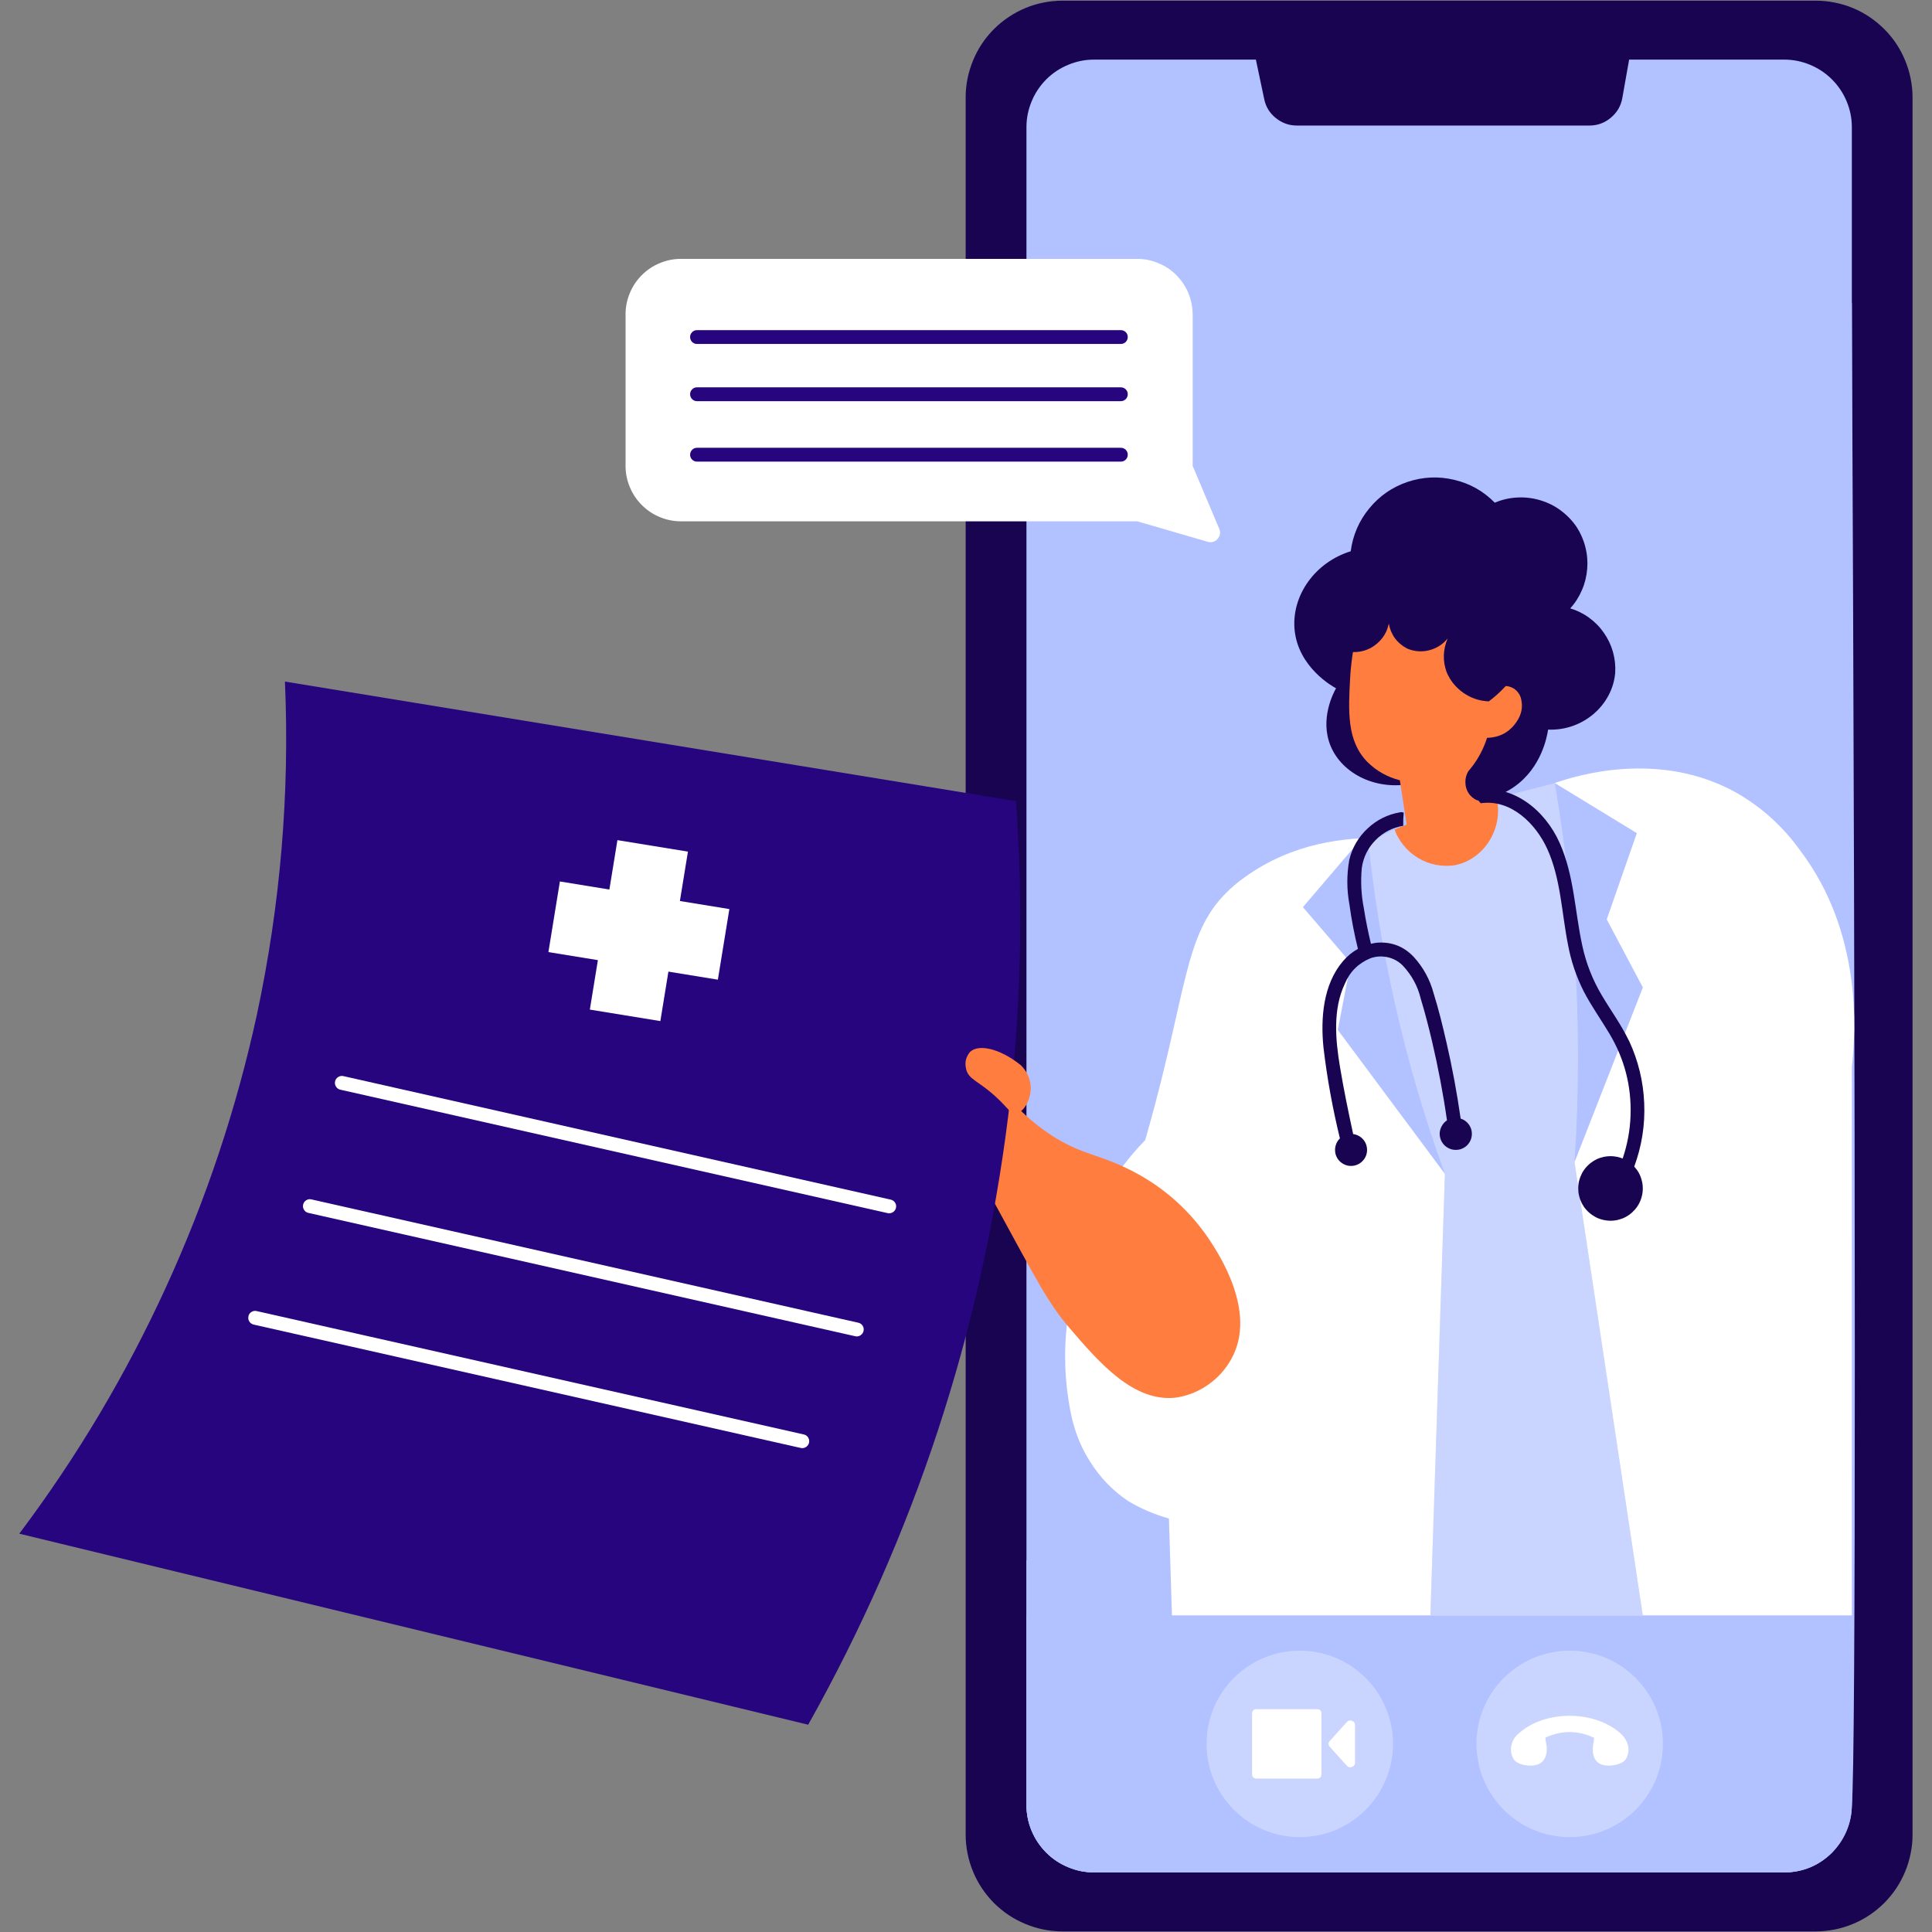
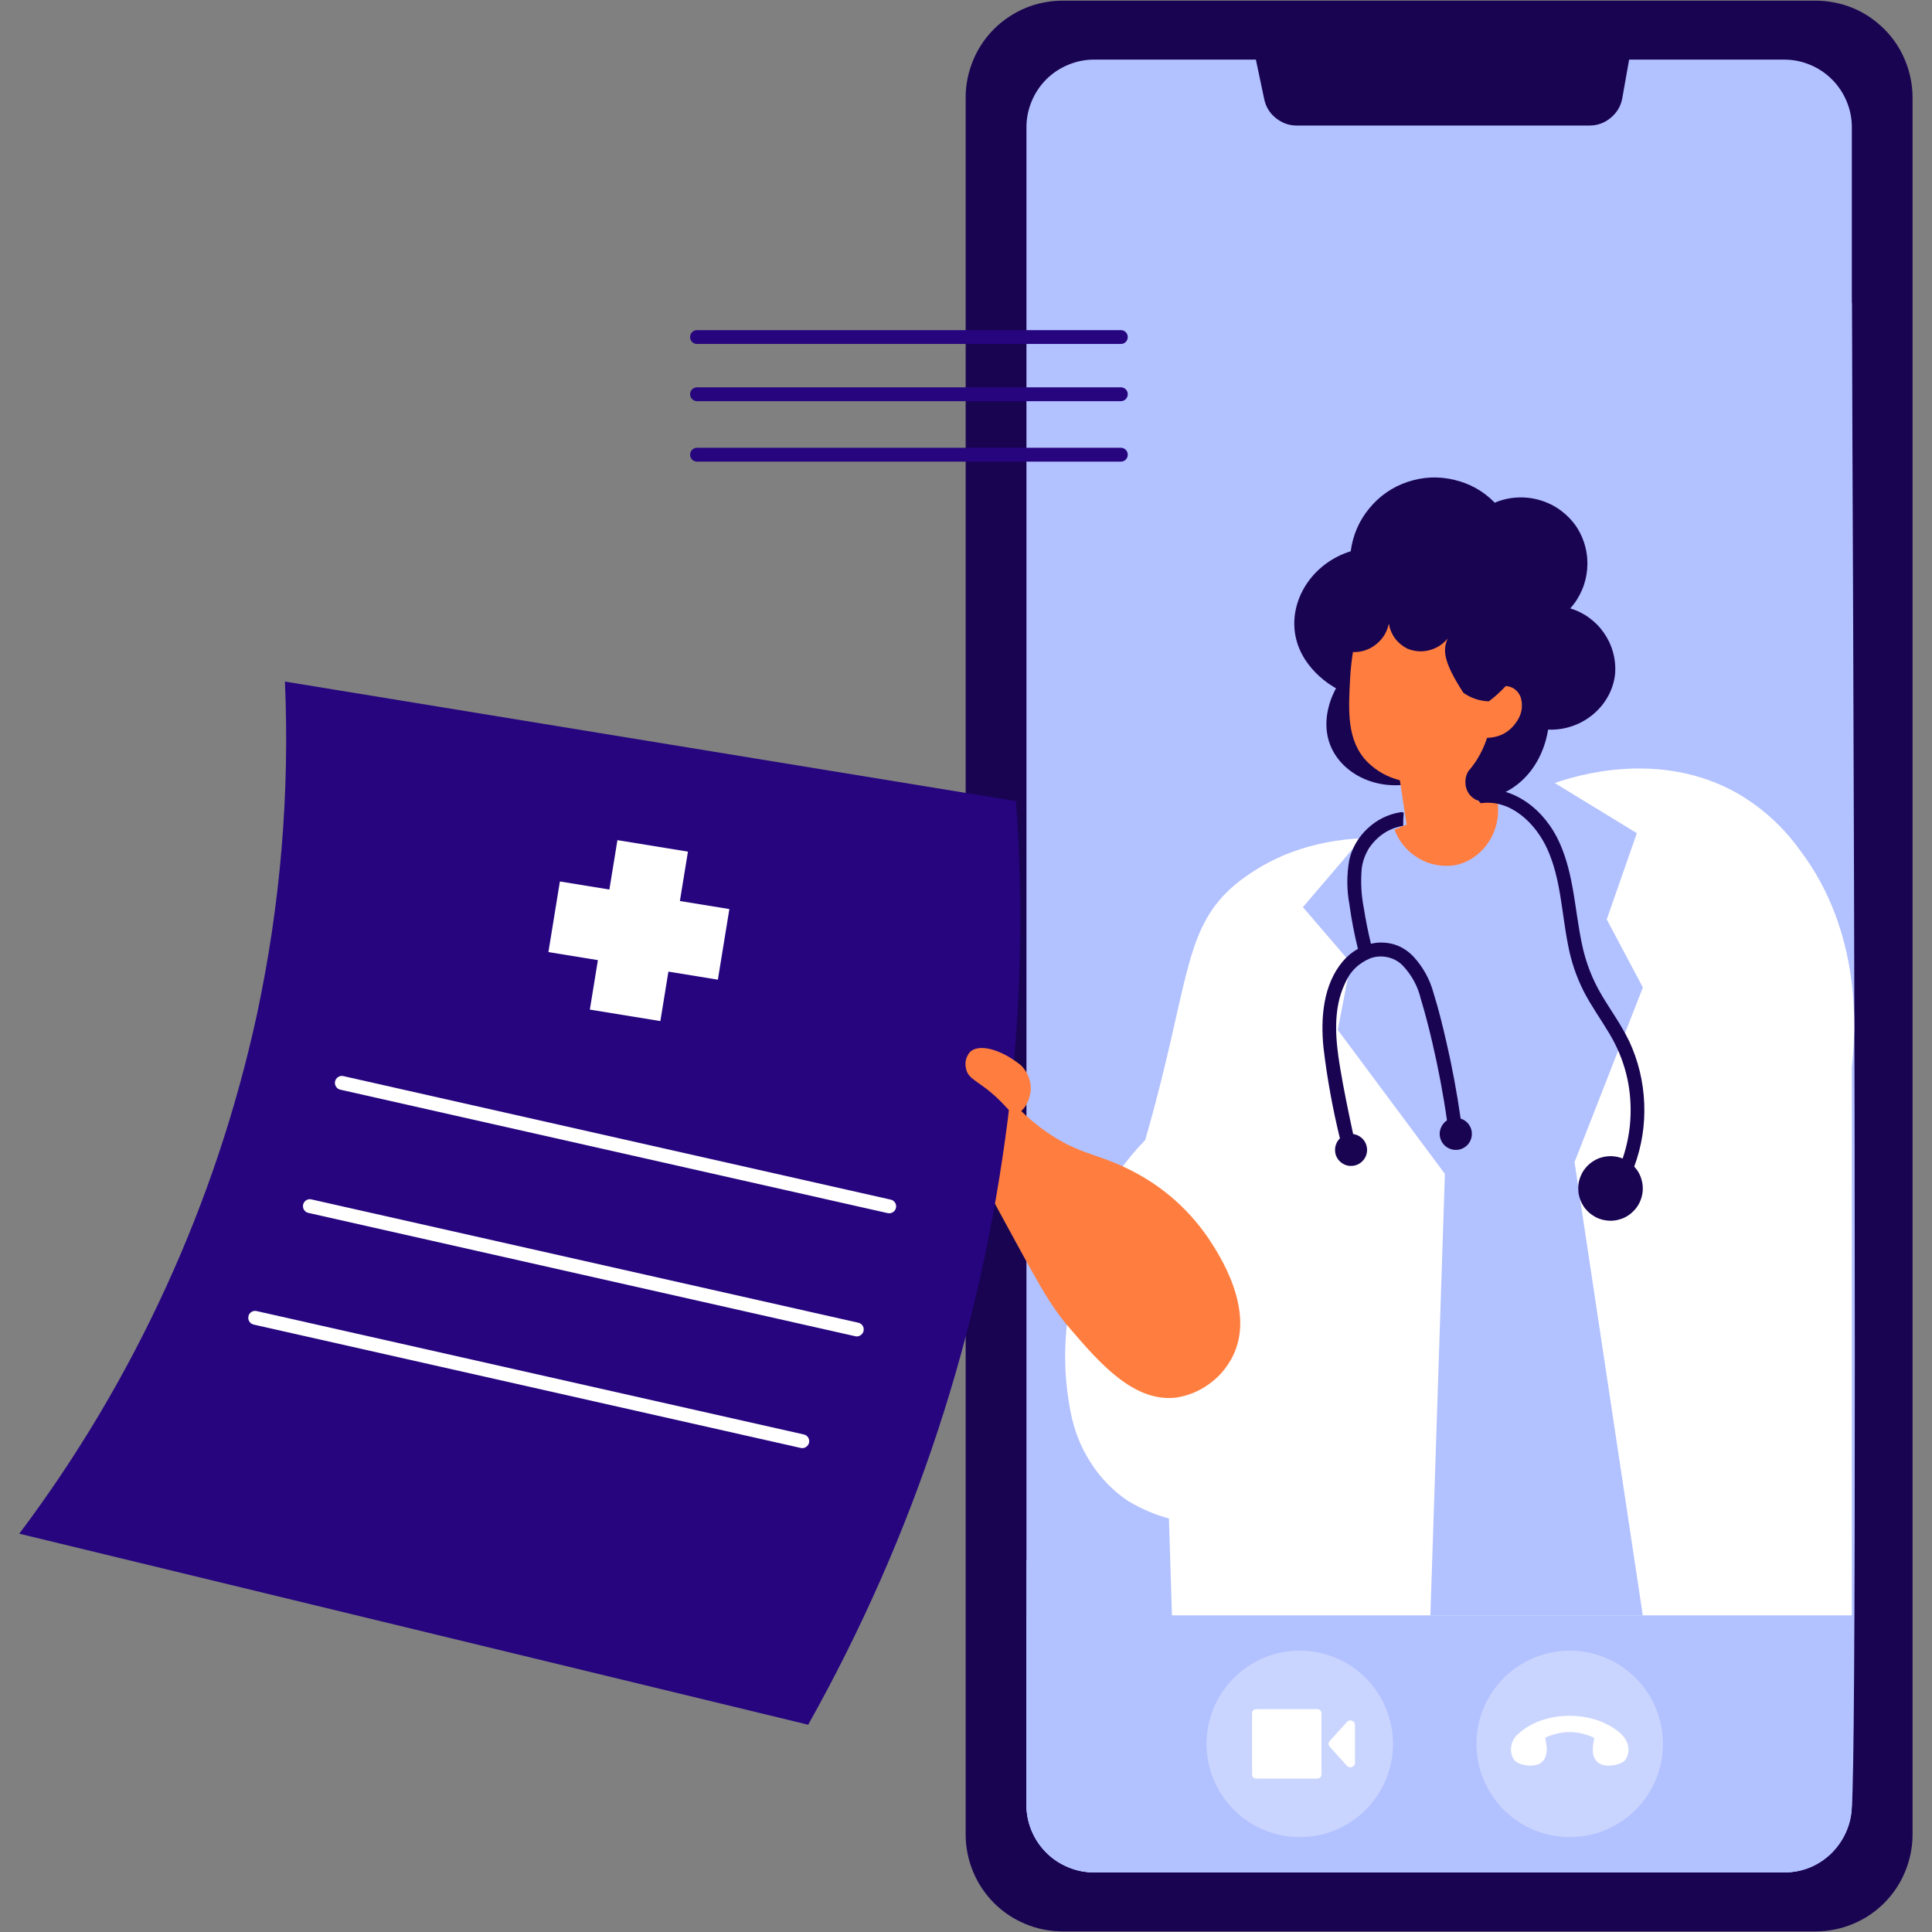
<svg xmlns="http://www.w3.org/2000/svg" width="120" viewBox="0 0 90 90" height="120" preserveAspectRatio="xMidYMid meet">
  <rect x="0" y="0" width="90" height="90" fill="#808080" stroke="none" />
  <defs>
    <filter x="0%" y="0%" width="100%" height="100%" id="49f21573ff" />
    <clipPath id="64d1f76e50">
      <path d="M 44 0 L 89.398 0 L 89.398 90 L 44 90 Z M 44 0 " clip-rule="nonzero" />
    </clipPath>
    <mask id="a262c46795">
      <g filter="url(#49f21573ff)">
        <rect x="-9" width="108" fill="#000000" y="-9" height="108" fill-opacity="0.32" />
      </g>
    </mask>
    <clipPath id="e6cf3868e8">
      <path d="M 1 0.801 L 22.52 0.801 L 22.52 9.922 L 1 9.922 Z M 1 0.801 " clip-rule="nonzero" />
    </clipPath>
    <clipPath id="834682bf85">
      <rect x="0" width="23" y="0" height="10" />
    </clipPath>
    <mask id="fce114311b">
      <g filter="url(#49f21573ff)">
-         <rect x="-9" width="108" fill="#000000" y="-9" height="108" fill-opacity="0.32" />
-       </g>
+         </g>
    </mask>
    <clipPath id="04d671c76a">
      <path d="M 0.359 0.238 L 13.801 0.238 L 13.801 39.359 L 0.359 39.359 Z M 0.359 0.238 " clip-rule="nonzero" />
    </clipPath>
    <clipPath id="ea18ad15f5">
      <rect x="0" width="14" y="0" height="40" />
    </clipPath>
    <clipPath id="612c8f3539">
      <path d="M 0.898 15 L 53 15 L 53 81 L 0.898 81 Z M 0.898 15 " clip-rule="nonzero" />
    </clipPath>
  </defs>
  <g clip-path="url(#64d1f76e50)">
    <path fill="#190452" d="M 89.094 4.527 L 89.094 85.477 C 89.094 85.77 89.062 86.062 89.004 86.352 C 88.945 86.641 88.859 86.922 88.746 87.195 C 88.633 87.465 88.496 87.727 88.332 87.969 C 88.168 88.215 87.98 88.441 87.773 88.652 C 87.562 88.859 87.336 89.047 87.09 89.211 C 86.848 89.375 86.586 89.512 86.316 89.625 C 86.043 89.738 85.762 89.824 85.473 89.883 C 85.184 89.941 84.891 89.969 84.598 89.973 L 49.484 89.973 C 49.188 89.969 48.895 89.941 48.605 89.883 C 48.316 89.824 48.035 89.738 47.766 89.625 C 47.492 89.512 47.234 89.375 46.988 89.211 C 46.742 89.047 46.516 88.859 46.305 88.652 C 46.098 88.441 45.91 88.215 45.746 87.969 C 45.582 87.727 45.445 87.465 45.332 87.195 C 45.219 86.922 45.133 86.641 45.074 86.352 C 45.016 86.062 44.984 85.77 44.984 85.477 L 44.984 4.527 C 44.984 4.23 45.016 3.938 45.074 3.648 C 45.133 3.359 45.219 3.082 45.332 2.809 C 45.445 2.535 45.582 2.277 45.746 2.031 C 45.91 1.785 46.098 1.559 46.305 1.352 C 46.516 1.141 46.742 0.957 46.988 0.793 C 47.234 0.629 47.492 0.488 47.766 0.375 C 48.035 0.262 48.316 0.176 48.605 0.121 C 48.895 0.062 49.188 0.031 49.484 0.031 L 84.598 0.031 C 84.891 0.031 85.184 0.062 85.473 0.121 C 85.762 0.176 86.043 0.262 86.316 0.375 C 86.59 0.488 86.848 0.629 87.094 0.793 C 87.336 0.957 87.562 1.145 87.773 1.352 C 87.98 1.559 88.168 1.785 88.332 2.031 C 88.496 2.277 88.633 2.535 88.746 2.809 C 88.859 3.082 88.945 3.359 89.004 3.652 C 89.062 3.941 89.094 4.23 89.094 4.527 Z M 89.094 4.527 " fill-opacity="1" fill-rule="nonzero" />
  </g>
  <path fill="#b2c1ff" d="M 83.121 2.777 L 75.891 2.777 C 75.785 3.371 75.68 3.973 75.574 4.566 C 75.508 4.938 75.328 5.242 75.039 5.484 C 74.75 5.727 74.418 5.848 74.043 5.848 L 60.41 5.848 C 60.043 5.848 59.719 5.73 59.434 5.5 C 59.145 5.27 58.965 4.973 58.891 4.613 C 58.762 4 58.633 3.387 58.504 2.777 L 50.961 2.777 C 50.543 2.777 50.141 2.859 49.758 3.02 C 49.371 3.18 49.031 3.406 48.738 3.699 C 48.445 3.996 48.215 4.336 48.059 4.719 C 47.898 5.105 47.816 5.504 47.816 5.922 L 47.816 84.078 C 47.816 84.496 47.895 84.895 48.055 85.281 C 48.215 85.664 48.445 86.004 48.738 86.301 C 49.031 86.594 49.371 86.82 49.758 86.98 C 50.141 87.141 50.543 87.223 50.961 87.223 L 83.121 87.223 C 83.539 87.223 83.938 87.141 84.324 86.98 C 84.707 86.82 85.047 86.594 85.34 86.301 C 85.637 86.004 85.863 85.664 86.023 85.281 C 86.184 84.895 86.266 84.496 86.266 84.078 L 86.266 5.922 C 86.266 5.504 86.184 5.105 86.023 4.719 C 85.863 4.336 85.637 3.996 85.34 3.699 C 85.047 3.406 84.707 3.18 84.324 3.02 C 83.938 2.859 83.539 2.777 83.121 2.777 Z M 83.121 2.777 " fill-opacity="1" fill-rule="nonzero" />
  <path fill="#b2c1ff" d="M 47.816 84.078 C 47.816 84.496 47.898 84.895 48.059 85.281 C 48.215 85.664 48.445 86.004 48.738 86.301 C 49.031 86.594 49.371 86.82 49.758 86.98 C 50.141 87.141 50.543 87.223 50.961 87.223 L 83.121 87.223 C 83.988 87.223 84.73 86.914 85.34 86.301 C 85.895 85.66 86.203 84.922 86.266 84.078 C 86.457 82.227 86.445 53.414 86.266 14.086 C 85.492 18.219 83.723 24.094 79.066 28.926 C 73.195 35.027 67.719 32.816 61.496 39.781 C 60.371 41.039 56.469 45.512 54.984 52.172 C 54.09 56.188 54.75 57.992 53.727 61.973 C 52.453 66.914 49.805 70.492 47.816 72.707 Z M 47.816 84.078 " fill-opacity="1" fill-rule="nonzero" />
  <path fill="#b2c1ff" d="M 86.266 75.25 L 86.266 84.078 C 86.266 84.496 86.184 84.895 86.023 85.281 C 85.863 85.664 85.637 86.004 85.344 86.301 C 85.047 86.594 84.707 86.82 84.324 86.98 C 83.938 87.141 83.539 87.223 83.121 87.223 L 50.961 87.223 C 50.543 87.223 50.141 87.141 49.758 86.98 C 49.371 86.82 49.031 86.594 48.738 86.301 C 48.445 86.004 48.215 85.664 48.055 85.281 C 47.895 84.895 47.816 84.496 47.816 84.078 L 47.816 75.25 Z M 86.266 75.25 " fill-opacity="1" fill-rule="nonzero" />
  <path fill="#b2c1ff" d="M 64.891 81.238 C 64.891 81.523 64.863 81.805 64.809 82.082 C 64.75 82.363 64.668 82.637 64.559 82.898 C 64.453 83.16 64.316 83.41 64.16 83.648 C 64 83.887 63.82 84.105 63.617 84.309 C 63.418 84.508 63.199 84.688 62.961 84.848 C 62.723 85.004 62.473 85.141 62.211 85.25 C 61.945 85.359 61.676 85.441 61.395 85.496 C 61.117 85.551 60.832 85.578 60.547 85.578 C 60.262 85.578 59.98 85.551 59.699 85.496 C 59.422 85.441 59.148 85.359 58.887 85.25 C 58.621 85.141 58.371 85.004 58.137 84.848 C 57.898 84.688 57.68 84.508 57.477 84.309 C 57.277 84.105 57.098 83.887 56.938 83.648 C 56.777 83.41 56.645 83.16 56.535 82.898 C 56.426 82.637 56.344 82.363 56.289 82.082 C 56.234 81.805 56.207 81.523 56.207 81.238 C 56.207 80.953 56.234 80.668 56.289 80.391 C 56.344 80.109 56.426 79.84 56.535 79.574 C 56.645 79.312 56.777 79.062 56.938 78.824 C 57.098 78.586 57.277 78.367 57.477 78.164 C 57.68 77.965 57.898 77.785 58.137 77.625 C 58.371 77.469 58.621 77.332 58.887 77.223 C 59.148 77.117 59.422 77.031 59.699 76.977 C 59.98 76.922 60.262 76.895 60.547 76.895 C 60.832 76.895 61.117 76.922 61.395 76.977 C 61.676 77.031 61.945 77.117 62.211 77.223 C 62.473 77.332 62.723 77.469 62.961 77.625 C 63.199 77.785 63.418 77.965 63.617 78.164 C 63.82 78.367 64 78.586 64.16 78.824 C 64.316 79.062 64.453 79.312 64.559 79.574 C 64.668 79.84 64.75 80.109 64.809 80.391 C 64.863 80.668 64.891 80.953 64.891 81.238 Z M 73.125 76.895 C 72.84 76.895 72.555 76.922 72.277 76.977 C 71.996 77.031 71.727 77.117 71.461 77.223 C 71.199 77.332 70.949 77.469 70.711 77.625 C 70.473 77.785 70.254 77.965 70.051 78.164 C 69.852 78.367 69.672 78.586 69.512 78.824 C 69.355 79.062 69.219 79.312 69.109 79.574 C 69 79.84 68.918 80.109 68.863 80.391 C 68.809 80.668 68.781 80.953 68.781 81.238 C 68.781 81.52 68.809 81.805 68.863 82.082 C 68.918 82.363 69 82.637 69.109 82.898 C 69.219 83.16 69.355 83.41 69.512 83.648 C 69.672 83.887 69.852 84.105 70.051 84.309 C 70.254 84.508 70.473 84.688 70.711 84.848 C 70.945 85.004 71.199 85.141 71.461 85.25 C 71.723 85.359 71.996 85.441 72.277 85.496 C 72.555 85.551 72.836 85.578 73.121 85.578 C 73.406 85.578 73.691 85.551 73.969 85.496 C 74.25 85.441 74.52 85.359 74.785 85.25 C 75.047 85.141 75.297 85.004 75.535 84.848 C 75.773 84.688 75.992 84.508 76.195 84.309 C 76.395 84.105 76.574 83.887 76.734 83.648 C 76.891 83.41 77.027 83.16 77.137 82.898 C 77.242 82.637 77.328 82.363 77.383 82.082 C 77.438 81.805 77.465 81.523 77.465 81.238 C 77.465 80.953 77.438 80.668 77.383 80.391 C 77.328 80.109 77.242 79.84 77.137 79.574 C 77.027 79.312 76.891 79.062 76.734 78.824 C 76.574 78.586 76.395 78.367 76.195 78.164 C 75.992 77.965 75.773 77.785 75.535 77.625 C 75.297 77.469 75.047 77.332 74.785 77.223 C 74.52 77.117 74.25 77.031 73.969 76.977 C 73.691 76.922 73.41 76.895 73.125 76.895 Z M 73.125 76.895 " fill-opacity="1" fill-rule="nonzero" />
  <g mask="url(#a262c46795)">
    <g transform="matrix(1, 0, 0, 1, 55, 76)">
      <g clip-path="url(#834682bf85)">
        <g clip-path="url(#e6cf3868e8)">
          <path fill="#ffffff" d="M 9.891 5.238 C 9.891 5.523 9.863 5.805 9.809 6.082 C 9.75 6.363 9.668 6.637 9.559 6.898 C 9.453 7.16 9.316 7.41 9.16 7.648 C 9 7.887 8.82 8.105 8.617 8.309 C 8.418 8.508 8.199 8.688 7.961 8.848 C 7.723 9.004 7.473 9.141 7.211 9.25 C 6.945 9.359 6.676 9.441 6.395 9.496 C 6.117 9.551 5.832 9.578 5.547 9.578 C 5.262 9.578 4.98 9.551 4.699 9.496 C 4.422 9.441 4.148 9.359 3.887 9.25 C 3.621 9.141 3.371 9.004 3.137 8.848 C 2.898 8.688 2.68 8.508 2.477 8.309 C 2.277 8.105 2.098 7.887 1.938 7.648 C 1.777 7.41 1.645 7.16 1.535 6.898 C 1.426 6.637 1.344 6.363 1.289 6.082 C 1.234 5.805 1.207 5.523 1.207 5.238 C 1.207 4.953 1.234 4.668 1.289 4.391 C 1.344 4.109 1.426 3.84 1.535 3.574 C 1.645 3.312 1.777 3.062 1.938 2.824 C 2.098 2.586 2.277 2.367 2.477 2.164 C 2.68 1.965 2.898 1.785 3.137 1.625 C 3.371 1.469 3.621 1.332 3.887 1.223 C 4.148 1.117 4.422 1.031 4.699 0.977 C 4.98 0.922 5.262 0.895 5.547 0.895 C 5.832 0.895 6.117 0.922 6.395 0.977 C 6.676 1.031 6.945 1.117 7.211 1.223 C 7.473 1.332 7.723 1.469 7.961 1.625 C 8.199 1.785 8.418 1.965 8.617 2.164 C 8.82 2.367 9 2.586 9.16 2.824 C 9.316 3.062 9.453 3.312 9.559 3.574 C 9.668 3.84 9.75 4.109 9.809 4.391 C 9.863 4.668 9.891 4.953 9.891 5.238 Z M 18.125 0.895 C 17.84 0.895 17.555 0.922 17.277 0.977 C 16.996 1.031 16.727 1.117 16.461 1.223 C 16.199 1.332 15.949 1.469 15.711 1.625 C 15.473 1.785 15.254 1.965 15.051 2.164 C 14.852 2.367 14.672 2.586 14.512 2.824 C 14.355 3.062 14.219 3.312 14.109 3.574 C 14 3.84 13.918 4.109 13.863 4.391 C 13.809 4.668 13.781 4.953 13.781 5.238 C 13.781 5.52 13.809 5.805 13.863 6.082 C 13.918 6.363 14 6.637 14.109 6.898 C 14.219 7.16 14.355 7.41 14.512 7.648 C 14.672 7.887 14.852 8.105 15.051 8.309 C 15.254 8.508 15.473 8.688 15.711 8.848 C 15.945 9.004 16.199 9.141 16.461 9.25 C 16.723 9.359 16.996 9.441 17.277 9.496 C 17.555 9.551 17.836 9.578 18.121 9.578 C 18.406 9.578 18.691 9.551 18.969 9.496 C 19.25 9.441 19.52 9.359 19.785 9.25 C 20.047 9.141 20.297 9.004 20.535 8.848 C 20.773 8.688 20.992 8.508 21.195 8.309 C 21.395 8.105 21.574 7.887 21.734 7.648 C 21.891 7.41 22.027 7.16 22.137 6.898 C 22.242 6.637 22.328 6.363 22.383 6.082 C 22.438 5.805 22.465 5.523 22.465 5.238 C 22.465 4.953 22.438 4.668 22.383 4.391 C 22.328 4.109 22.242 3.84 22.137 3.574 C 22.027 3.312 21.891 3.062 21.734 2.824 C 21.574 2.586 21.395 2.367 21.195 2.164 C 20.992 1.965 20.773 1.785 20.535 1.625 C 20.297 1.469 20.047 1.332 19.785 1.223 C 19.52 1.117 19.25 1.031 18.969 0.977 C 18.691 0.922 18.41 0.895 18.125 0.895 Z M 18.125 0.895 " fill-opacity="1" fill-rule="nonzero" />
        </g>
      </g>
    </g>
  </g>
  <path fill="#ffffff" d="M 58.539 79.621 L 61.348 79.621 C 61.488 79.621 61.559 79.691 61.559 79.832 L 61.559 82.641 C 61.559 82.781 61.488 82.852 61.348 82.852 L 58.539 82.852 C 58.398 82.852 58.328 82.781 58.328 82.641 L 58.328 79.832 C 58.328 79.691 58.398 79.621 58.539 79.621 Z M 61.953 81.094 L 62.746 80.215 C 62.812 80.145 62.891 80.125 62.98 80.16 C 63.074 80.195 63.121 80.262 63.121 80.359 L 63.121 82.113 C 63.121 82.211 63.074 82.277 62.98 82.312 C 62.891 82.348 62.812 82.328 62.746 82.258 L 61.953 81.379 C 61.867 81.285 61.867 81.188 61.953 81.094 Z M 74.258 80.953 C 73.504 80.598 72.746 80.598 71.988 80.945 C 72 81.035 72.004 81.109 72.02 81.18 C 72.125 81.664 71.988 82.051 71.664 82.184 C 71.289 82.336 70.668 82.211 70.508 81.945 C 70.395 81.75 70.363 81.539 70.406 81.316 C 70.449 81.094 70.559 80.91 70.734 80.766 C 71.914 79.672 74.207 79.645 75.453 80.715 C 75.867 81.066 75.98 81.57 75.73 81.957 C 75.57 82.211 74.922 82.336 74.566 82.18 C 74.242 82.035 74.125 81.656 74.242 81.121 C 74.25 81.078 74.25 81.031 74.258 80.953 Z M 74.258 80.953 " fill-opacity="1" fill-rule="nonzero" />
  <path fill="#190452" d="M 73.449 24.555 C 73.633 24.84 73.77 25.152 73.852 25.484 C 73.938 25.816 73.965 26.156 73.938 26.496 C 73.91 26.84 73.832 27.168 73.695 27.484 C 73.559 27.801 73.379 28.086 73.148 28.34 C 73.469 28.438 73.762 28.582 74.027 28.777 C 74.297 28.973 74.527 29.207 74.715 29.48 C 74.906 29.754 75.047 30.047 75.137 30.367 C 75.227 30.688 75.262 31.012 75.242 31.344 C 75.117 32.836 73.75 34.055 72.117 33.988 C 72.066 34.312 71.816 35.742 70.559 36.637 C 69.23 37.582 67.316 37.539 65.789 36.5 C 64.117 36.844 62.531 36.055 61.988 34.758 C 61.457 33.484 62.141 32.234 62.238 32.062 C 62.137 32.012 60.438 31.094 60.301 29.273 C 60.188 27.723 61.258 26.195 62.922 25.68 C 63.02 24.934 63.305 24.266 63.785 23.684 C 64.262 23.102 64.855 22.691 65.57 22.449 C 66.285 22.211 67.008 22.176 67.742 22.352 C 68.473 22.523 69.105 22.879 69.633 23.418 C 69.969 23.273 70.316 23.195 70.68 23.176 C 71.039 23.156 71.395 23.199 71.742 23.301 C 72.094 23.406 72.414 23.562 72.703 23.777 C 72.996 23.996 73.246 24.254 73.449 24.555 Z M 73.449 24.555 " fill-opacity="1" fill-rule="nonzero" />
  <path fill="#ff7e3f" d="M 72.551 37.281 C 72.168 36.824 71.316 36.832 70.344 37.051 C 69.984 37.129 69.609 37.238 69.234 37.363 C 68.926 37.371 68.668 37.258 68.465 37.023 C 68.34 36.863 68.273 36.684 68.266 36.48 C 68.254 36.277 68.301 36.09 68.406 35.918 C 68.703 35.578 68.938 35.199 69.117 34.785 C 69.18 34.641 69.23 34.504 69.273 34.371 C 69.879 34.355 70.344 34.094 70.672 33.586 C 70.883 33.27 70.945 32.926 70.859 32.555 C 70.809 32.352 70.691 32.191 70.516 32.074 C 70.34 31.969 70.152 31.934 69.949 31.973 C 70.219 30.879 70.504 29.539 70.742 27.984 L 64.301 26.68 C 63.473 28.191 63.004 29.809 62.898 31.531 C 62.809 33.121 62.73 34.516 63.707 35.504 C 64.133 35.922 64.633 36.199 65.211 36.348 C 65.316 37.035 65.422 37.727 65.527 38.414 C 65.527 38.418 65.523 38.418 65.52 38.418 C 64.016 38.969 63.746 39.645 63.684 39.941 C 63.352 41.484 66.066 43.926 68.504 43.668 C 71.676 43.328 73.559 38.492 72.551 37.281 Z M 72.551 37.281 " fill-opacity="1" fill-rule="nonzero" />
  <path fill="#ffffff" d="M 86.266 49.695 L 86.266 75.25 L 54.594 75.25 C 54.547 73.746 54.5 72.242 54.453 70.738 C 53.793 70.555 53.168 70.289 52.578 69.941 C 51.852 69.457 51.254 68.844 50.789 68.102 C 50 66.871 49.836 65.711 49.707 64.73 C 49.543 63.312 49.605 61.898 49.895 60.5 C 50.152 58.996 50.551 56.84 52.074 54.648 C 52.453 54.102 52.879 53.59 53.348 53.109 C 53.539 52.438 53.699 51.859 53.816 51.414 C 55.391 45.453 55.27 43.137 57.508 41.234 C 57.707 41.062 57.859 40.953 58 40.855 C 60.238 39.242 62.707 39 64.375 39.039 C 65.031 41.488 66.977 43.094 68.688 43.012 C 70.871 42.91 73.227 40.039 72.426 36.477 C 73.344 36.156 77.277 34.895 80.918 36.945 C 82.09 37.625 83.066 38.512 83.855 39.613 C 86.746 43.422 86.457 48.023 86.266 49.695 Z M 86.266 49.695 " fill-opacity="1" fill-rule="nonzero" />
  <path fill="#ff7e3f" d="M 56.262 57.637 C 55.277 56.219 54.004 55.141 52.445 54.402 C 51.207 53.801 50.441 53.77 49.211 53.031 C 48.031 52.312 47.07 51.371 46.32 50.215 C 46.574 49.426 46.793 48.551 47.012 47.605 C 47.121 47.156 47.203 46.699 47.25 46.234 C 47.332 45.906 47.352 45.562 47.016 45.375 C 46.5 45.09 46.227 45.785 46.09 46.148 C 45.973 46.465 45.902 46.793 45.879 47.129 C 45.672 47.324 45.457 47.445 45.258 47.398 C 44.867 47.305 44.852 46.641 44.23 44.785 C 43.469 42.508 43.102 42.359 42.926 42.359 C 42.723 42.355 42.543 42.551 42.391 42.805 C 42.246 42.723 42.113 42.738 41.988 42.848 C 41.688 43.082 41.648 43.504 41.68 43.855 C 41.688 43.93 41.699 44.004 41.707 44.078 C 41.637 43.98 41.539 43.941 41.422 43.961 C 41.238 43.988 41.145 44.094 41.141 44.281 C 41.133 44.887 41.246 45.469 41.477 46.031 C 41.398 45.949 41.312 45.883 41.215 45.832 C 41.137 45.789 41.059 45.777 40.973 45.801 C 40.887 45.824 40.82 45.871 40.773 45.949 C 40.508 46.344 40.785 46.895 40.934 47.285 C 41.113 47.754 41.324 48.207 41.57 48.645 C 42.062 49.52 42.672 50.305 43.402 51 C 43.402 51 43.402 51 43.406 51.004 C 43.629 51.328 43.867 51.645 44.125 51.945 C 44.656 52.945 45.391 54.316 46.277 55.945 C 48.387 59.816 48.844 60.727 49.852 61.898 C 51.195 63.461 52.824 65.359 54.812 65.102 C 55.352 65.016 55.848 64.812 56.293 64.496 C 56.742 64.18 57.098 63.781 57.363 63.301 C 58.578 61.105 56.77 58.395 56.262 57.637 Z M 56.262 57.637 " fill-opacity="1" fill-rule="nonzero" />
-   <path fill="#190452" d="M 63.145 30.375 C 62.801 30.383 62.484 30.293 62.199 30.102 C 61.91 29.91 61.703 29.656 61.574 29.336 C 62.16 27.082 63.984 25.453 66.07 25.273 C 68.516 25.062 71.223 26.844 71.316 29.168 C 71.398 31.125 69.59 32.5 69.355 32.672 C 68.922 32.656 68.527 32.523 68.172 32.277 C 67.816 32.027 67.555 31.707 67.387 31.305 C 67.199 30.777 67.219 30.258 67.438 29.742 C 67.211 30.02 66.922 30.203 66.57 30.293 C 66.223 30.379 65.883 30.352 65.547 30.211 C 65.078 29.961 64.793 29.574 64.695 29.051 C 64.621 29.422 64.438 29.73 64.148 29.98 C 63.859 30.227 63.523 30.359 63.145 30.375 Z M 63.145 30.375 " fill-opacity="1" fill-rule="nonzero" />
+   <path fill="#190452" d="M 63.145 30.375 C 62.801 30.383 62.484 30.293 62.199 30.102 C 61.91 29.91 61.703 29.656 61.574 29.336 C 62.16 27.082 63.984 25.453 66.07 25.273 C 68.516 25.062 71.223 26.844 71.316 29.168 C 71.398 31.125 69.59 32.5 69.355 32.672 C 68.922 32.656 68.527 32.523 68.172 32.277 C 67.199 30.777 67.219 30.258 67.438 29.742 C 67.211 30.02 66.922 30.203 66.57 30.293 C 66.223 30.379 65.883 30.352 65.547 30.211 C 65.078 29.961 64.793 29.574 64.695 29.051 C 64.621 29.422 64.438 29.73 64.148 29.98 C 63.859 30.227 63.523 30.359 63.145 30.375 Z M 63.145 30.375 " fill-opacity="1" fill-rule="nonzero" />
  <path fill="#b2c1ff" d="M 74.008 48.242 C 73.949 50.223 73.73 52.191 73.348 54.137 L 76.527 75.25 L 66.633 75.25 C 66.859 68.395 67.082 61.539 67.309 54.684 C 65.93 52.348 64.945 49.855 64.352 47.211 C 63.758 44.562 63.586 41.887 63.832 39.188 L 64.953 38.629 C 65.055 38.906 65.199 39.16 65.391 39.391 C 65.578 39.621 65.801 39.812 66.055 39.965 C 66.309 40.121 66.582 40.227 66.875 40.285 C 67.168 40.344 67.461 40.352 67.754 40.309 C 69.078 40.07 70.047 38.66 69.727 37.18 L 72.426 36.48 C 73.594 40.312 74.121 44.234 74.008 48.242 Z M 74.008 48.242 " fill-opacity="1" fill-rule="nonzero" />
  <g mask="url(#fce114311b)">
    <g transform="matrix(1, 0, 0, 1, 63, 36)">
      <g clip-path="url(#ea18ad15f5)">
        <g clip-path="url(#04d671c76a)">
          <path fill="#ffffff" d="M 11.008 12.242 C 10.949 14.223 10.73 16.191 10.348 18.137 L 13.527 39.25 L 3.633 39.25 C 3.859 32.395 4.082 25.539 4.309 18.684 C 2.93 16.348 1.945 13.855 1.352 11.211 C 0.758 8.562 0.586 5.887 0.832 3.188 L 1.953 2.629 C 2.055 2.906 2.199 3.16 2.391 3.391 C 2.578 3.621 2.801 3.812 3.055 3.965 C 3.309 4.121 3.582 4.227 3.875 4.285 C 4.168 4.344 4.461 4.352 4.754 4.309 C 6.078 4.07 7.047 2.66 6.727 1.18 L 9.426 0.48 C 10.594 4.312 11.121 8.234 11.008 12.242 Z M 11.008 12.242 " fill-opacity="1" fill-rule="nonzero" />
        </g>
      </g>
    </g>
  </g>
  <path fill="#b2c1ff" d="M 72.426 36.477 L 76.25 38.812 C 75.781 40.152 75.316 41.488 74.848 42.828 L 76.531 46 L 73.348 54.137 C 73.559 50.895 73.562 47.652 73.355 44.414 C 73.188 41.75 72.875 39.105 72.426 36.477 Z M 63.695 38.746 L 60.695 42.258 L 62.922 44.852 C 62.719 45.895 62.52 46.938 62.32 47.977 L 67.309 54.684 C 65.434 49.523 64.227 44.211 63.695 38.746 Z M 63.695 38.746 " fill-opacity="1" fill-rule="nonzero" />
  <path fill="#190452" d="M 68.566 52.816 C 68.566 52.949 68.535 53.074 68.469 53.188 C 68.402 53.305 68.316 53.395 68.203 53.461 C 68.086 53.531 67.965 53.566 67.832 53.566 C 67.699 53.57 67.578 53.539 67.461 53.477 C 67.344 53.414 67.25 53.328 67.18 53.215 C 67.109 53.102 67.074 52.98 67.066 52.848 C 67.062 52.719 67.09 52.594 67.152 52.477 C 67.211 52.359 67.297 52.262 67.406 52.191 C 67.23 50.957 66.996 49.73 66.711 48.512 C 66.555 47.852 66.387 47.191 66.188 46.539 C 66.047 45.941 65.762 45.418 65.336 44.969 C 65.137 44.773 64.902 44.648 64.633 44.59 C 64.359 44.531 64.094 44.547 63.836 44.641 C 63.273 44.875 62.879 45.27 62.645 45.832 C 62.082 47.023 62.211 48.441 62.422 49.703 C 62.594 50.75 62.812 51.789 63.035 52.828 C 63.148 52.844 63.254 52.883 63.348 52.945 C 63.441 53.008 63.52 53.086 63.578 53.184 C 63.637 53.281 63.668 53.387 63.68 53.5 C 63.691 53.613 63.676 53.723 63.637 53.828 C 63.598 53.934 63.535 54.027 63.453 54.105 C 63.371 54.184 63.277 54.242 63.168 54.277 C 63.062 54.312 62.953 54.32 62.84 54.309 C 62.727 54.293 62.625 54.254 62.527 54.191 C 62.434 54.129 62.355 54.051 62.297 53.953 C 62.238 53.855 62.203 53.75 62.195 53.637 C 62.184 53.527 62.199 53.414 62.238 53.309 C 62.277 53.203 62.336 53.109 62.418 53.031 C 62.078 51.633 61.82 50.223 61.652 48.793 C 61.516 47.43 61.633 45.867 62.559 44.777 C 62.758 44.543 62.988 44.352 63.258 44.203 C 63.09 43.523 62.957 42.836 62.863 42.145 C 62.734 41.449 62.73 40.754 62.855 40.055 C 62.992 39.484 63.277 38.996 63.707 38.594 C 64.137 38.191 64.641 37.938 65.223 37.84 C 65.281 37.828 65.336 37.836 65.391 37.855 C 65.371 38.059 65.363 38.262 65.367 38.469 C 64.867 38.551 64.438 38.773 64.082 39.133 C 63.727 39.492 63.512 39.926 63.438 40.426 C 63.379 41.062 63.41 41.695 63.535 42.32 C 63.621 42.875 63.734 43.422 63.863 43.965 C 63.961 43.941 64.055 43.926 64.152 43.914 C 64.824 43.867 65.387 44.082 65.852 44.57 C 66.301 45.062 66.613 45.633 66.785 46.277 C 67.02 47.023 67.203 47.785 67.379 48.547 C 67.652 49.723 67.871 50.914 68.043 52.109 C 68.199 52.156 68.324 52.246 68.422 52.379 C 68.516 52.508 68.566 52.656 68.566 52.816 Z M 75.883 48.484 C 75.527 47.742 75.039 47.074 74.621 46.371 C 74.184 45.637 73.879 44.855 73.703 44.023 C 73.359 42.43 73.328 40.77 72.652 39.262 C 71.98 37.75 70.492 36.52 68.766 36.801 C 68.68 36.809 68.613 36.852 68.566 36.926 C 68.695 37.098 68.832 37.258 68.977 37.418 C 70.379 37.215 71.543 38.367 72.078 39.547 C 72.711 40.941 72.746 42.52 73.043 44.004 C 73.184 44.77 73.43 45.5 73.785 46.199 C 74.137 46.875 74.582 47.496 74.973 48.152 C 75.676 49.328 76.004 50.598 75.957 51.969 C 75.934 52.652 75.809 53.32 75.59 53.969 C 75.477 53.922 75.359 53.891 75.238 53.875 C 75.117 53.855 74.992 53.855 74.871 53.867 C 74.75 53.879 74.633 53.906 74.516 53.945 C 74.398 53.988 74.293 54.043 74.188 54.113 C 74.086 54.18 73.996 54.258 73.914 54.348 C 73.828 54.441 73.758 54.539 73.699 54.648 C 73.645 54.754 73.598 54.867 73.566 54.988 C 73.535 55.105 73.52 55.227 73.52 55.348 C 73.52 55.473 73.531 55.594 73.562 55.711 C 73.59 55.832 73.633 55.945 73.688 56.055 C 73.746 56.164 73.812 56.266 73.895 56.355 C 73.977 56.449 74.066 56.527 74.168 56.598 C 74.27 56.668 74.375 56.727 74.492 56.77 C 74.605 56.812 74.723 56.84 74.848 56.855 C 74.969 56.871 75.09 56.871 75.211 56.855 C 75.332 56.84 75.449 56.809 75.566 56.766 C 75.68 56.723 75.789 56.664 75.887 56.594 C 75.988 56.523 76.078 56.441 76.16 56.348 C 76.238 56.258 76.309 56.156 76.363 56.047 C 76.418 55.938 76.461 55.824 76.488 55.703 C 76.516 55.586 76.531 55.465 76.527 55.34 C 76.527 55.219 76.508 55.098 76.477 54.98 C 76.445 54.859 76.402 54.746 76.344 54.641 C 76.285 54.531 76.211 54.434 76.129 54.344 C 76.48 53.391 76.637 52.406 76.594 51.391 C 76.551 50.375 76.316 49.406 75.887 48.484 Z M 41.695 45.699 C 41.648 45.621 41.582 45.574 41.496 45.551 C 41.41 45.527 41.332 45.539 41.254 45.586 C 41.176 45.629 41.125 45.695 41.105 45.781 C 41.082 45.867 41.094 45.949 41.137 46.023 C 41.738 47.055 42.344 48.082 42.949 49.113 C 42.992 49.188 43.059 49.238 43.145 49.262 C 43.23 49.285 43.312 49.273 43.391 49.227 C 43.465 49.184 43.516 49.117 43.539 49.031 C 43.562 48.945 43.551 48.863 43.504 48.785 Z M 42.113 44.16 C 42.07 44.086 42.004 44.035 41.918 44.012 C 41.832 43.988 41.75 44 41.672 44.047 C 41.598 44.09 41.547 44.156 41.527 44.242 C 41.504 44.328 41.512 44.41 41.555 44.488 C 42.117 45.66 42.754 46.793 43.461 47.883 C 43.688 48.227 44.246 47.906 44.02 47.555 C 43.309 46.465 42.676 45.332 42.113 44.16 Z M 42.988 43.117 C 42.965 43.035 42.91 42.969 42.836 42.926 C 42.758 42.883 42.676 42.871 42.594 42.891 C 42.508 42.918 42.441 42.969 42.398 43.043 C 42.355 43.121 42.344 43.203 42.367 43.289 L 43.48 45.953 C 43.504 46.035 43.555 46.102 43.633 46.145 C 43.711 46.188 43.789 46.199 43.875 46.18 C 43.961 46.152 44.027 46.102 44.07 46.027 C 44.113 45.949 44.125 45.867 44.102 45.781 Z M 42.988 43.117 " fill-opacity="1" fill-rule="nonzero" />
-   <path fill="#ffffff" d="M 52.977 24.285 L 31.723 24.285 C 31.379 24.285 31.051 24.219 30.734 24.086 C 30.418 23.957 30.141 23.77 29.898 23.527 C 29.656 23.285 29.469 23.008 29.34 22.691 C 29.207 22.375 29.141 22.047 29.141 21.703 L 29.141 14.641 C 29.141 14.297 29.207 13.969 29.34 13.652 C 29.469 13.336 29.656 13.059 29.898 12.816 C 30.141 12.574 30.418 12.387 30.734 12.258 C 31.051 12.125 31.379 12.059 31.723 12.059 L 52.977 12.059 C 53.316 12.059 53.645 12.125 53.961 12.258 C 54.277 12.387 54.559 12.574 54.797 12.816 C 55.039 13.059 55.227 13.336 55.359 13.652 C 55.488 13.969 55.555 14.297 55.559 14.641 L 55.559 21.703 L 56.797 24.633 C 56.871 24.805 56.844 24.961 56.719 25.105 C 56.594 25.246 56.441 25.289 56.258 25.238 Z M 52.977 24.285 " fill-opacity="1" fill-rule="nonzero" />
  <g clip-path="url(#612c8f3539)">
    <path fill="#26057f" d="M 32.469 15.379 L 52.211 15.379 C 52.301 15.379 52.379 15.41 52.441 15.473 C 52.504 15.535 52.535 15.613 52.535 15.699 C 52.535 15.789 52.504 15.867 52.441 15.93 C 52.379 15.992 52.301 16.023 52.211 16.023 L 32.469 16.023 C 32.379 16.023 32.305 15.992 32.242 15.93 C 32.18 15.867 32.148 15.789 32.148 15.699 C 32.148 15.613 32.18 15.535 32.242 15.473 C 32.305 15.41 32.379 15.379 32.469 15.379 Z M 52.211 18.043 L 32.469 18.043 C 32.379 18.043 32.305 18.074 32.242 18.137 C 32.18 18.199 32.148 18.273 32.148 18.363 C 32.148 18.453 32.18 18.531 32.242 18.594 C 32.305 18.656 32.379 18.688 32.469 18.688 L 52.211 18.688 C 52.301 18.688 52.379 18.656 52.441 18.594 C 52.504 18.531 52.535 18.453 52.535 18.363 C 52.535 18.273 52.504 18.199 52.441 18.137 C 52.379 18.074 52.301 18.043 52.211 18.043 Z M 52.211 20.859 L 32.469 20.859 C 32.379 20.859 32.305 20.891 32.242 20.953 C 32.18 21.016 32.148 21.094 32.148 21.184 C 32.148 21.27 32.18 21.348 32.242 21.41 C 32.305 21.473 32.379 21.504 32.469 21.504 L 52.211 21.504 C 52.301 21.504 52.379 21.473 52.441 21.41 C 52.504 21.348 52.535 21.27 52.535 21.184 C 52.535 21.094 52.504 21.016 52.441 20.953 C 52.379 20.891 52.301 20.859 52.211 20.859 Z M 47.328 37.32 C 47.684 42.246 47.559 47.16 46.957 52.062 C 45.695 62.098 42.594 71.523 37.648 80.344 L 0.898 71.445 C 3.594 67.859 5.871 64.027 7.738 59.949 C 9.605 55.871 11.016 51.641 11.969 47.258 C 13.062 42.145 13.5 36.973 13.273 31.75 Z M 47.328 37.32 " fill-opacity="1" fill-rule="nonzero" />
  </g>
  <path fill="#ff7e3f" d="M 47.316 51.867 C 47.078 51.891 46.988 51.66 46.492 51.188 C 45.609 50.34 45.102 50.309 45 49.773 C 44.934 49.484 45 49.227 45.191 49 C 45.578 48.633 46.551 48.82 47.555 49.621 C 47.852 49.918 48.008 50.277 48.016 50.695 C 48.012 51.227 47.691 51.836 47.316 51.867 Z M 47.316 51.867 " fill-opacity="1" fill-rule="nonzero" />
  <path fill="#ffffff" d="M 41.352 56.512 L 15.855 50.762 C 15.766 50.742 15.699 50.695 15.652 50.617 C 15.605 50.543 15.59 50.461 15.609 50.375 C 15.629 50.289 15.676 50.219 15.754 50.172 C 15.828 50.125 15.91 50.109 15.996 50.129 L 41.492 55.883 C 41.578 55.902 41.648 55.949 41.695 56.023 C 41.742 56.098 41.758 56.18 41.738 56.266 C 41.719 56.355 41.668 56.422 41.594 56.469 C 41.52 56.516 41.438 56.531 41.352 56.512 Z M 40 61.621 L 14.5 55.871 C 14.414 55.852 14.336 55.867 14.262 55.914 C 14.188 55.961 14.141 56.031 14.121 56.117 C 14.102 56.203 14.117 56.281 14.16 56.355 C 14.207 56.43 14.273 56.48 14.359 56.5 L 39.855 62.25 C 39.941 62.266 40.02 62.25 40.09 62.199 C 40.164 62.152 40.207 62.086 40.227 62.004 C 40.246 61.918 40.234 61.84 40.191 61.766 C 40.145 61.691 40.082 61.645 40 61.621 Z M 37.449 66.824 L 11.953 61.074 C 11.867 61.055 11.785 61.07 11.711 61.117 C 11.637 61.164 11.59 61.23 11.574 61.316 C 11.555 61.402 11.566 61.484 11.613 61.559 C 11.66 61.633 11.727 61.68 11.812 61.703 L 37.309 67.453 C 37.395 67.469 37.473 67.457 37.547 67.406 C 37.621 67.359 37.668 67.293 37.688 67.207 C 37.707 67.121 37.691 67.043 37.648 66.965 C 37.602 66.891 37.535 66.844 37.449 66.824 Z M 33.441 45.637 L 31.137 45.262 L 30.762 47.566 L 27.477 47.031 L 27.852 44.727 L 25.547 44.352 L 26.082 41.062 L 28.387 41.438 L 28.762 39.137 L 32.047 39.672 L 31.672 41.973 L 33.977 42.348 Z M 33.441 45.637 " fill-opacity="1" fill-rule="nonzero" />
</svg>